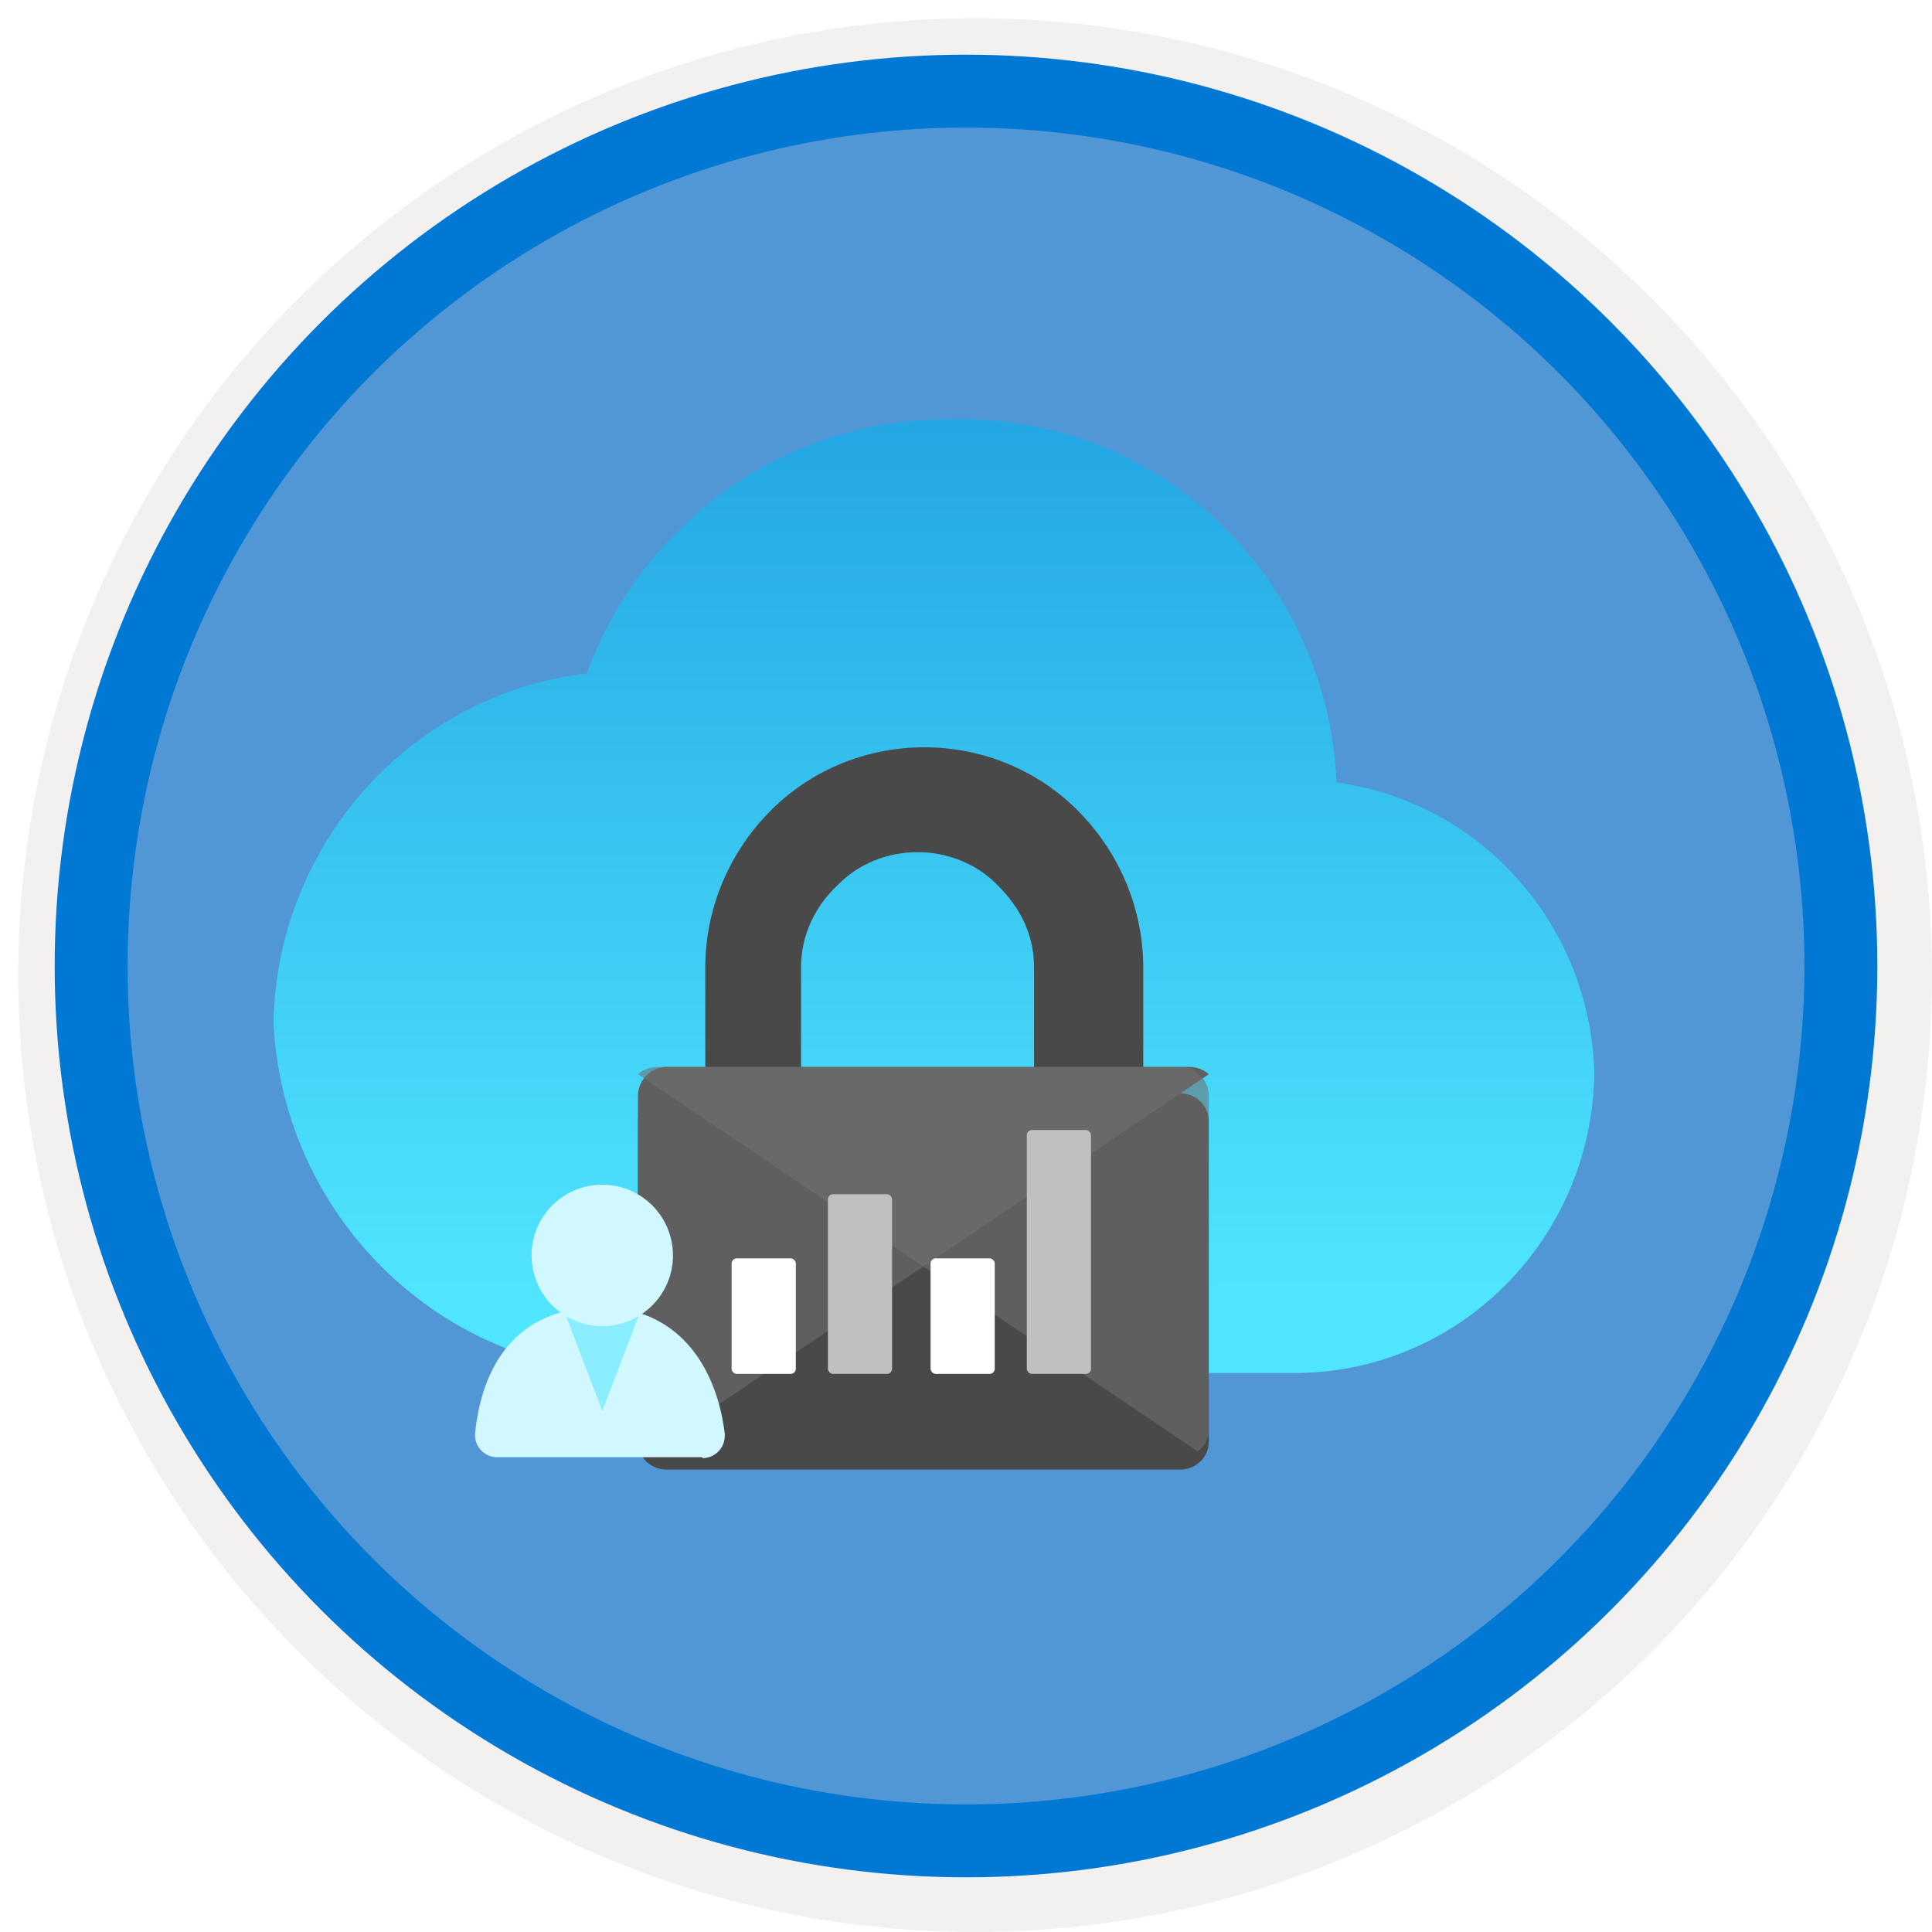
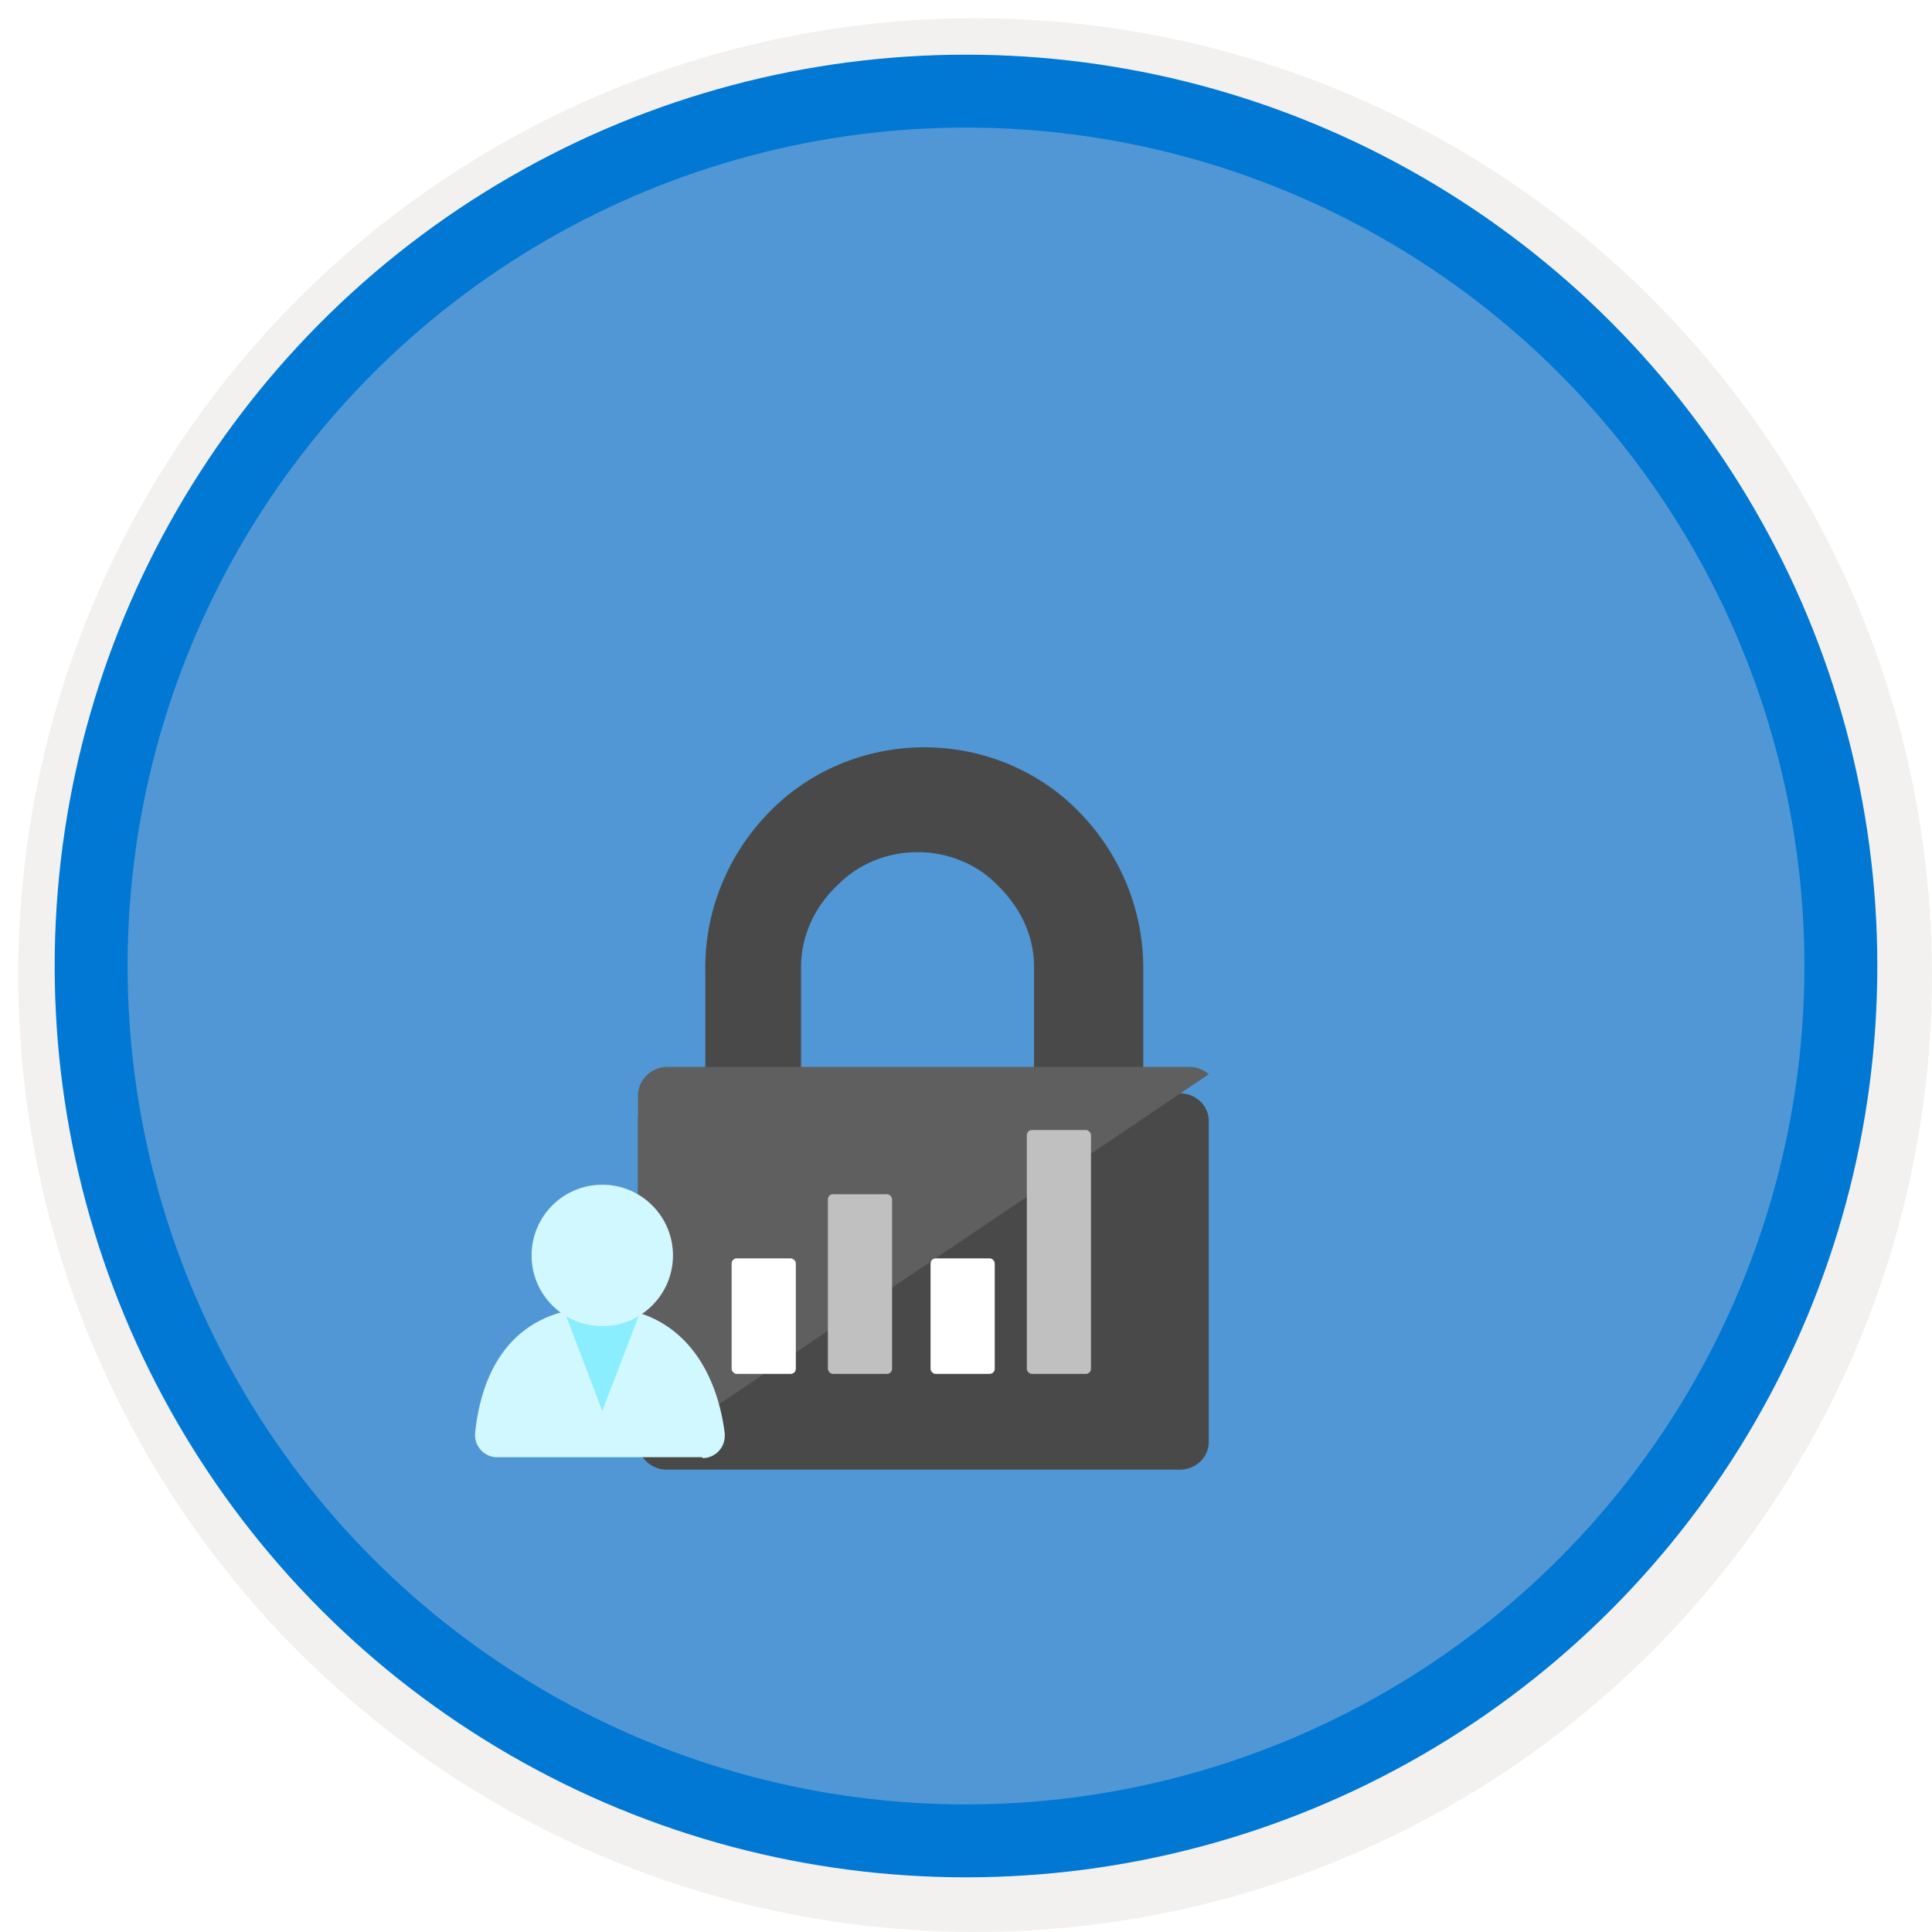
<svg xmlns="http://www.w3.org/2000/svg" width="106" height="106" viewBox="0 0 106 106" fill="none">
  <g filter="url(#filter0_d)">
    <circle cx="53" cy="53" r="49" fill="#5197D5" />
    <circle cx="53" cy="53" r="50.75" stroke="#F2F1F0" stroke-width="3.5" />
  </g>
  <circle cx="53" cy="53" r="48" stroke="#0078D4" stroke-width="4" />
  <g filter="url(#filter1_d)">
-     <path d="M87.472 56.801C87.223 48.713 81.237 41.997 73.328 40.933C72.841 29.544 63.42 20.666 52.186 21.01C43.29 20.915 35.292 26.492 32.193 34.951C22.549 36.088 15.21 44.268 15 54.114C15.565 65.054 24.594 73.562 35.392 73.328H70.379H71.278C80.204 73.191 87.392 65.855 87.472 56.801Z" fill="url(#paint0_linear)" />
-   </g>
+     </g>
  <g filter="url(#filter2_d)">
    <path fill-rule="evenodd" clip-rule="evenodd" d="M62.725 58.986H64.695C65.139 58.971 65.568 59.139 65.878 59.447C66.187 59.755 66.347 60.175 66.319 60.603V78.11C66.32 78.522 66.147 78.916 65.841 79.203C65.534 79.49 65.121 79.645 64.695 79.632H36.628C36.202 79.645 35.788 79.49 35.482 79.203C35.176 78.916 35.003 78.522 35.004 78.11V60.603C34.972 60.157 35.146 59.72 35.478 59.409C35.81 59.097 36.266 58.943 36.727 58.986H38.697V52.23C38.657 49.039 39.892 45.955 42.143 43.62C44.352 41.312 47.458 40 50.711 40C53.964 40 57.069 41.312 59.278 43.62C61.526 45.958 62.759 49.04 62.725 52.23V58.986ZM43.949 52.056V58.538H56.734V52.011C56.726 50.739 56.297 49.499 55.505 48.454C55.27 48.135 55.007 47.834 54.718 47.554C53.608 46.409 52.015 45.753 50.342 45.753C48.669 45.753 47.076 46.409 45.965 47.554C44.676 48.755 43.952 50.371 43.949 52.056Z" fill="#494949" />
  </g>
  <path d="M36.66 58.538H65.269C65.657 58.541 66.031 58.682 66.323 58.937L35.605 79.632C35.243 79.337 35.024 78.903 35.003 78.438V60.23C34.975 59.782 35.138 59.343 35.454 59.021C35.769 58.699 36.207 58.524 36.66 58.538Z" fill="#5F5F5F" />
-   <path opacity="0.572" d="M64.663 58.538H36.054C35.666 58.541 35.291 58.682 35 58.937L65.717 79.632C66.096 79.35 66.319 78.908 66.319 78.438V60.23C66.348 59.782 66.184 59.343 65.869 59.021C65.554 58.699 65.116 58.524 64.663 58.538Z" fill="#717171" />
  <rect x="45.423" y="65.521" width="3.521" height="9.858" rx="0.28" fill="#C0C0C0" />
  <rect x="51.056" y="69.041" width="3.521" height="6.338" rx="0.28" fill="white" />
  <rect x="56.337" y="62" width="3.521" height="13.379" rx="0.28" fill="#C0C0C0" />
  <rect x="40.142" y="69.041" width="3.521" height="6.338" rx="0.28" fill="white" />
  <path d="M38.546 80C39.218 80 39.764 79.456 39.764 78.786C39.769 78.738 39.769 78.69 39.764 78.643C39.283 74.826 37.102 71.724 32.946 71.724C28.79 71.724 26.517 74.357 26.067 78.612C26.001 79.282 26.49 79.879 27.162 79.949H38.525L38.546 80Z" fill="#D1F7FF" />
  <path opacity="0.8" d="M33.044 72.604C32.309 72.599 31.591 72.383 30.975 71.983L33.044 77.414L35.112 72.024C34.49 72.405 33.773 72.606 33.044 72.604Z" fill="#79ECFF" />
  <circle cx="33.044" cy="68.879" r="3.879" fill="#D1F7FF" />
  <defs>
    <filter id="filter0_d" x="0.5" y="0.5" width="105.5" height="105.5" filterUnits="userSpaceOnUse" color-interpolation-filters="sRGB">
      <feFlood flood-opacity="0" result="BackgroundImageFix" />
      <feColorMatrix in="SourceAlpha" type="matrix" values="0 0 0 0 0 0 0 0 0 0 0 0 0 0 0 0 0 0 127 0" />
      <feOffset dx="0.5" dy="0.5" />
      <feColorMatrix type="matrix" values="0 0 0 0 0.824 0 0 0 0 0.831 0 0 0 0 0.835 0 0 0 1 0" />
      <feBlend mode="normal" in2="BackgroundImageFix" result="effect1_dropShadow" />
      <feBlend mode="normal" in="SourceGraphic" in2="effect1_dropShadow" result="shape" />
    </filter>
    <filter id="filter1_d" x="11" y="19" width="80.472" height="60.333" filterUnits="userSpaceOnUse" color-interpolation-filters="sRGB">
      <feFlood flood-opacity="0" result="BackgroundImageFix" />
      <feColorMatrix in="SourceAlpha" type="matrix" values="0 0 0 0 0 0 0 0 0 0 0 0 0 0 0 0 0 0 127 0" />
      <feOffset dy="2" />
      <feGaussianBlur stdDeviation="2" />
      <feColorMatrix type="matrix" values="0 0 0 0 0 0 0 0 0 0 0 0 0 0 0 0 0 0 0.1 0" />
      <feBlend mode="normal" in2="BackgroundImageFix" result="effect1_dropShadow" />
      <feBlend mode="normal" in="SourceGraphic" in2="effect1_dropShadow" result="shape" />
    </filter>
    <filter id="filter2_d" x="35" y="40" width="31.323" height="40.633" filterUnits="userSpaceOnUse" color-interpolation-filters="sRGB">
      <feFlood flood-opacity="0" result="BackgroundImageFix" />
      <feColorMatrix in="SourceAlpha" type="matrix" values="0 0 0 0 0 0 0 0 0 0 0 0 0 0 0 0 0 0 127 0" />
      <feOffset dy="1" />
      <feColorMatrix type="matrix" values="0 0 0 0 0 0 0 0 0 0 0 0 0 0 0 0 0 0 0.102 0" />
      <feBlend mode="normal" in2="BackgroundImageFix" result="effect1_dropShadow" />
      <feBlend mode="normal" in="SourceGraphic" in2="effect1_dropShadow" result="shape" />
    </filter>
    <linearGradient id="paint0_linear" x1="14.034" y1="15.799" x2="14.034" y2="69.526" gradientUnits="userSpaceOnUse">
      <stop stop-color="#1E9FE0" />
      <stop offset="1" stop-color="#50E6FF" />
    </linearGradient>
  </defs>
</svg>